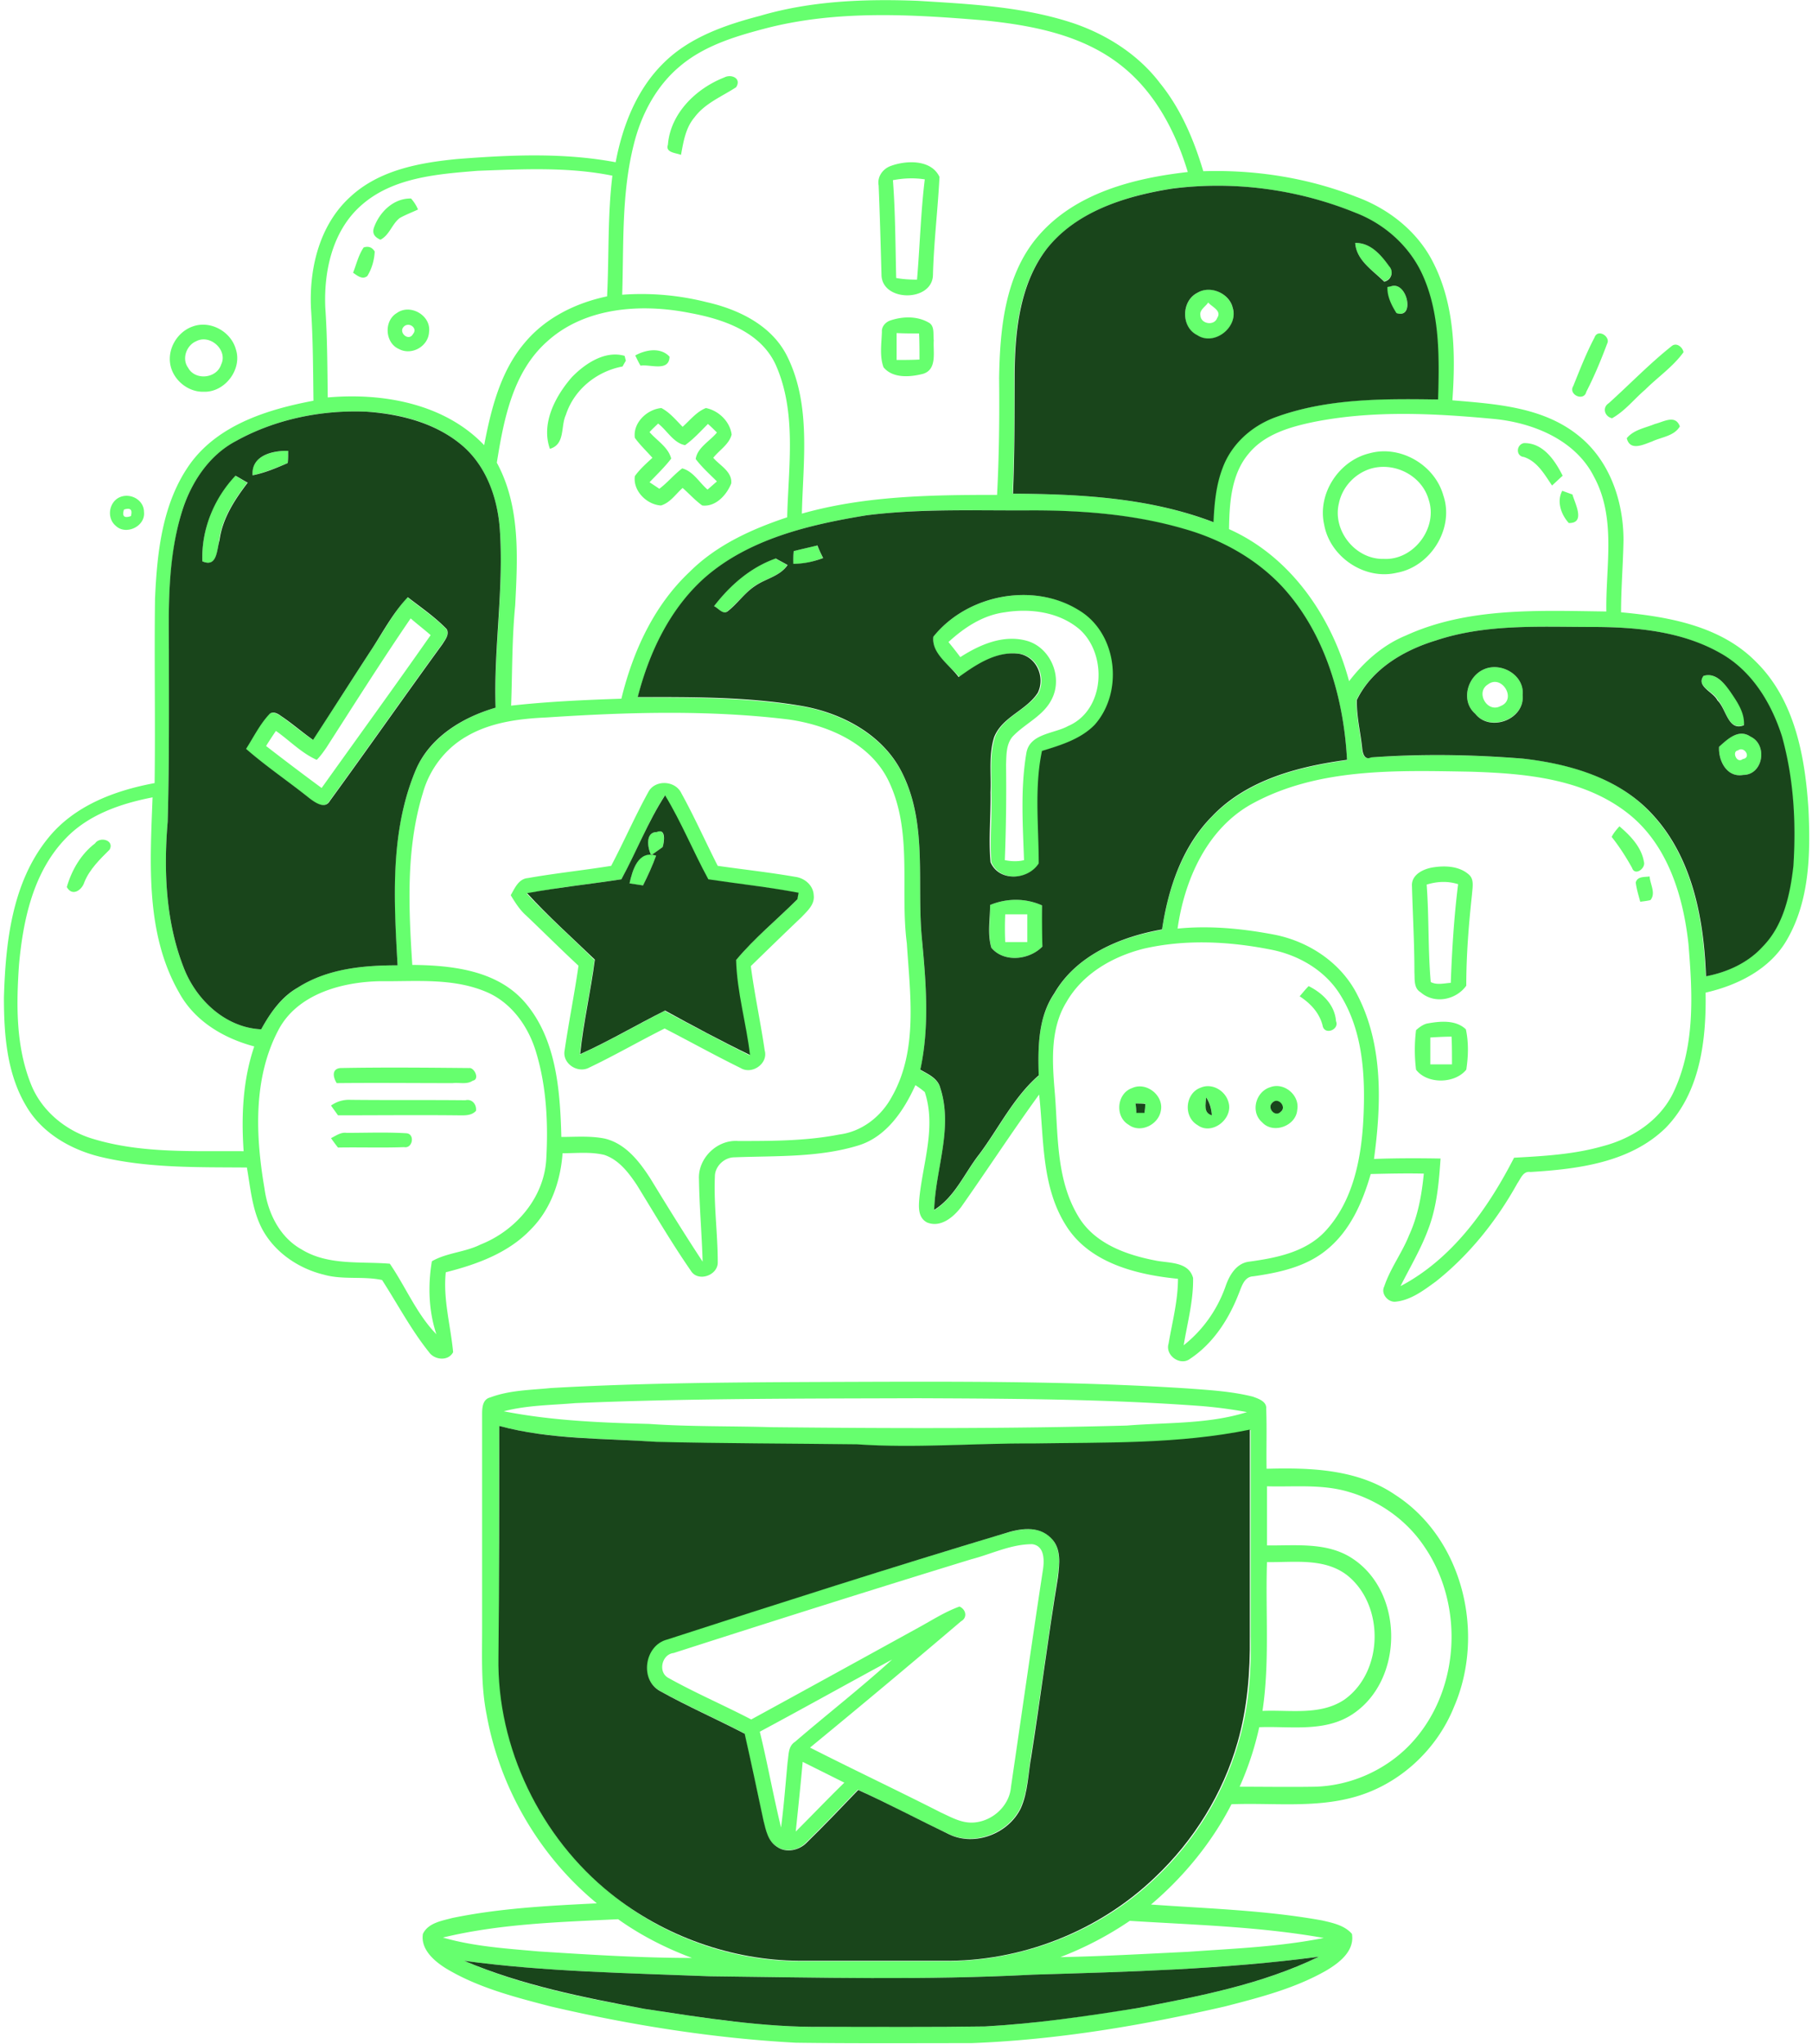
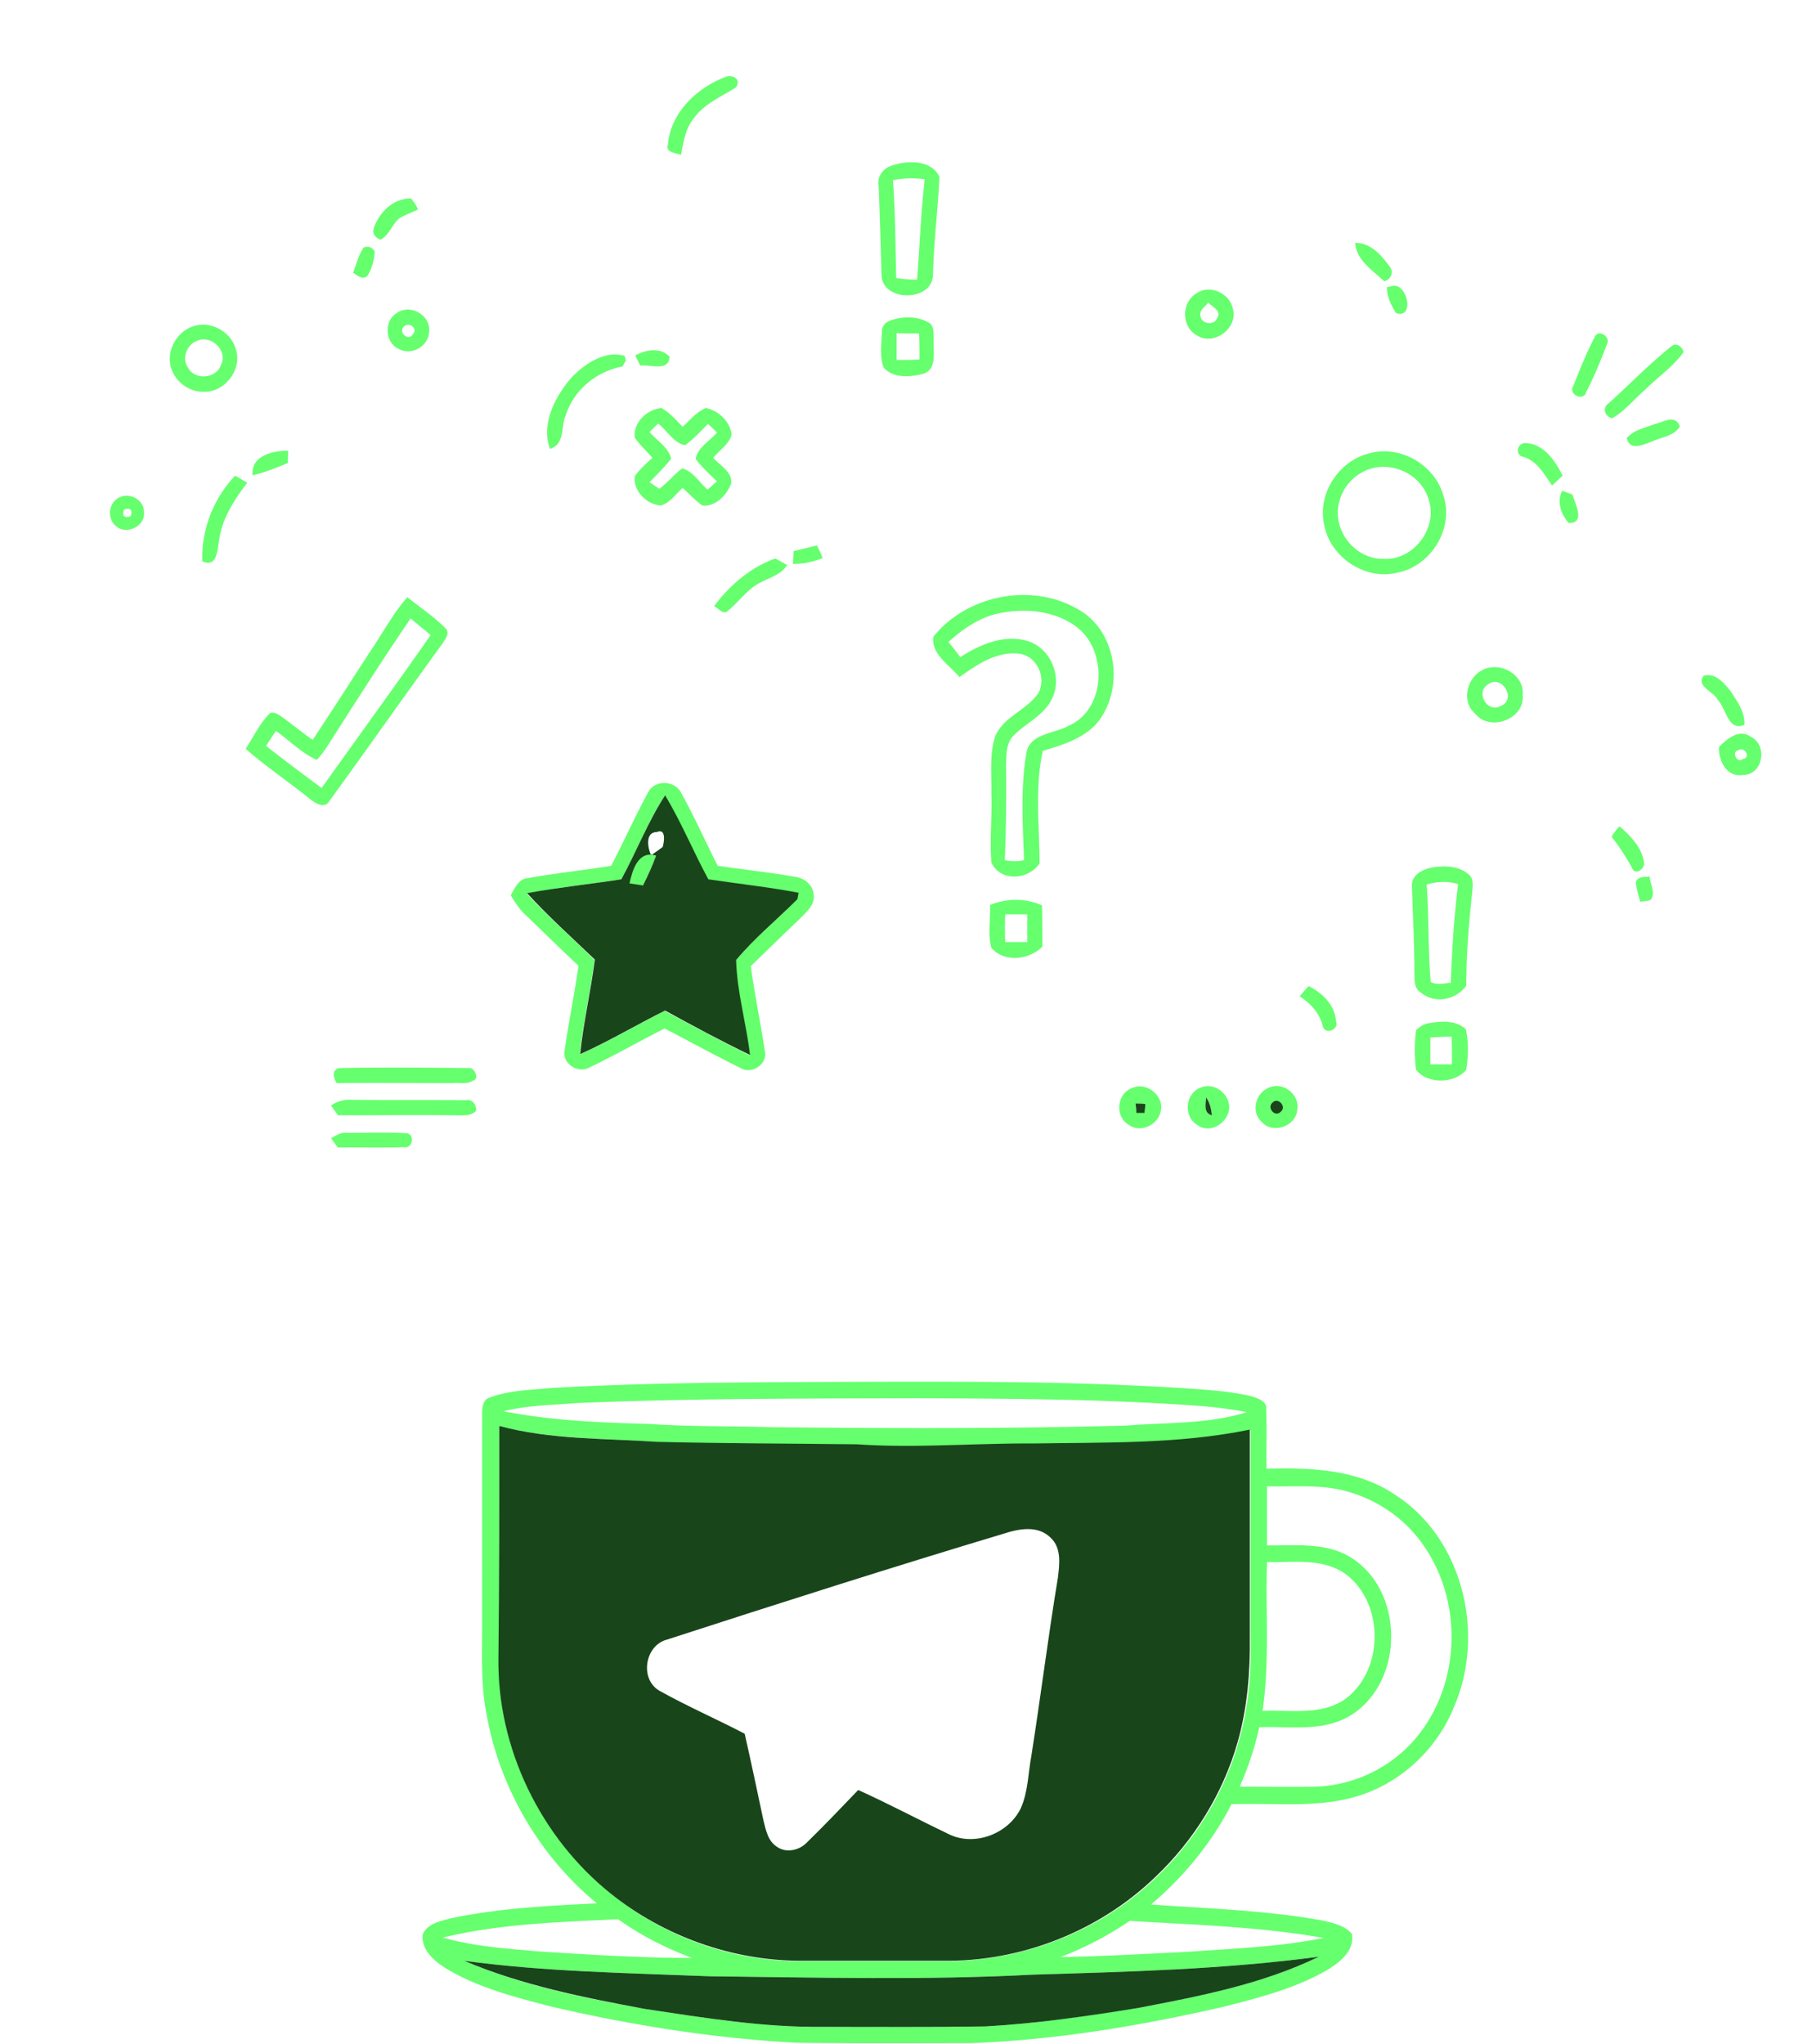
<svg xmlns="http://www.w3.org/2000/svg" width="336" height="379" fill="none">
  <g clip-path="url(#clip0)">
-     <path d="M170.197.151c9.692.605 19.536 1.058 28.85 4.158 6.209 2.116 12.04 5.82 16.054 11.111 3.861 4.762 6.285 10.507 8.026 16.327 9.617-.302 19.385 1.21 28.396 4.762 5.983 2.192 11.359 6.425 14.236 12.17 4.014 7.861 4.165 17.007 3.559 25.549 8.027.68 16.735 1.21 23.323 6.5 5.831 4.611 8.405 12.17 8.405 19.427-.075 4.459-.454 8.919-.454 13.379 8.935.831 18.552 2.57 25.065 9.222 7.193 7.105 9.086 17.687 9.692 27.363.379 8.088.227 16.78-3.937 24.037-3.105 5.518-9.163 8.541-15.145 9.902.151 8.768-.985 18.519-7.421 25.095-6.588 6.425-16.281 7.634-25.064 8.164-1.363-.227-1.818 1.285-2.424 2.116-3.861 6.954-8.935 13.304-15.144 18.217-2.196 1.587-4.544 3.401-7.345 3.704-1.439.226-2.878-1.436-2.196-2.797 1.135-3.402 3.331-6.274 4.619-9.524 1.666-3.628 2.347-7.559 2.726-11.414-3.332-.076-6.588 0-9.844.076-1.515 5.215-3.786 10.506-8.178 14.059-3.862 3.175-8.86 4.233-13.631 4.913-1.665.076-2.12 1.89-2.65 3.175-1.817 4.686-4.695 9.222-9.011 12.094-1.817 1.436-4.695-.605-4.013-2.797.681-4.006 1.741-7.936 1.741-12.018-7.723-.756-16.507-2.948-20.824-9.978-4.543-7.256-4.013-16.1-4.922-24.188-4.997 6.878-9.616 13.984-14.463 20.862-1.438 1.89-3.786 3.855-6.285 2.873-1.817-.907-1.59-3.1-1.439-4.762.682-6.425 3.105-13.002.985-19.427a14.828 14.828 0 00-1.742-1.285c-2.12 4.687-5.376 9.6-10.601 11.187-7.421 2.268-15.296 1.89-22.944 2.192-1.893 0-3.635 1.663-3.635 3.553-.227 5.291.53 10.582.53 15.874.076 2.494-3.71 3.779-4.998 1.587-3.559-5.14-6.739-10.582-9.995-15.874-1.515-2.267-3.332-4.686-6.058-5.593-2.575-.605-5.149-.302-7.724-.302-.378 5.215-2.196 10.431-5.906 14.135-4.165 4.384-10.071 6.5-15.75 7.936-.53 4.989.908 9.902 1.362 14.816-.908 1.738-3.483 1.436-4.467 0-3.332-4.158-5.83-8.92-8.708-13.379-3.484-.756-7.27 0-10.753-.983-4.695-1.134-9.087-4.082-11.434-8.39-1.893-3.553-2.196-7.559-2.878-11.49-9.162-.075-18.476.151-27.412-2.041-5.376-1.36-10.6-4.384-13.478-9.297C1.258 199.1.728 191.843.728 184.965c.303-10.28 1.514-21.392 8.254-29.631 4.846-5.971 12.343-8.768 19.688-10.129.151-11.414-.076-22.827.075-34.166.379-8.692 1.363-17.99 6.664-25.246 5.3-7.105 14.312-9.902 22.717-11.49-.076-5.669-.076-11.338-.454-17.007-.379-7.408 1.514-15.496 7.193-20.711 5.377-5.065 12.95-6.425 19.991-7.105 9.769-.756 19.613-1.21 29.305.604 1.288-6.803 3.938-13.606 9.011-18.519 4.771-4.686 11.359-6.954 17.72-8.617C150.357.151 160.353-.227 170.197.151zm-28.624 5.216c-5.452 1.436-11.055 3.175-15.447 6.878-4.468 3.704-7.27 9.071-8.633 14.665-2.272 9.07-1.817 18.443-2.12 27.74a49.256 49.256 0 0115.599 1.361c6.058 1.36 12.267 4.384 15.069 10.205 4.392 8.995 2.877 19.35 2.65 29.025 11.737-3.326 24.08-3.477 36.196-3.477.379-7.256.454-14.437.379-21.694.151-9.07 1.06-19.048 7.193-26.229 6.815-8.012 17.72-10.809 27.791-11.943-2.272-7.558-6.134-14.89-12.419-19.804-7.194-5.669-16.508-7.407-25.367-8.314-13.555-1.134-27.564-1.966-40.891 1.587zM88.567 31.672c-7.421.604-15.6 1.209-21.43 6.273-5.452 4.687-7.118 12.246-6.815 19.124.379 5.518.379 11.112.454 16.63 10.223-.907 21.657 1.134 29.002 8.844 1.288-6.728 3.03-13.758 7.573-19.049 3.862-4.61 9.465-7.332 15.22-8.541.379-7.483.076-14.967.985-22.374-8.179-1.663-16.66-1.21-24.99-.907zm105.558 14.437c-5.073 6.5-5.982 15.118-6.058 23.054.076 7.484 0 14.967-.303 22.375 12.57.075 25.368.755 37.181 5.29.151-3.4.454-6.802 1.665-9.977 1.515-4.384 5.225-7.785 9.542-9.373 9.692-3.628 20.218-3.628 30.44-3.401.228-7.861.379-16.1-3.029-23.433-2.347-5.14-6.966-9.146-12.267-11.187-10.752-4.384-22.641-5.971-34.151-4.46-8.405 1.361-17.416 4.158-23.02 11.112zm-92.609 17.158c-6.437 5.67-8.103 14.514-9.39 22.526 4.392 8.088 3.862 17.536 3.407 26.456-.605 6.198-.53 12.396-.757 18.595 6.815-.756 13.63-1.059 20.445-1.285 2.121-8.693 5.983-17.235 12.646-23.508 4.998-4.989 11.51-7.937 18.098-10.13.227-9.372 1.817-19.425-2.12-28.27-2.802-6.122-9.693-8.465-15.826-9.6-9.011-1.813-19.461-1.133-26.503 5.216zm-57.777 18.52c-4.998 2.72-8.33 7.71-9.996 13.076-2.499 8.315-2.499 17.083-2.423 25.701 0 10.582.076 21.24-.227 31.822-.757 9.071-.379 18.444 2.953 26.985 2.272 5.972 7.724 11.187 14.388 11.49 1.665-3.024 3.71-5.896 6.739-7.71 5.452-3.553 12.191-4.158 18.552-4.158-.757-12.018-1.439-24.717 3.332-36.131 2.65-6.123 8.708-9.826 14.842-11.641-.303-11.187 1.59-22.298.757-33.41-.455-5.442-2.423-11.111-6.588-14.89-4.922-4.385-11.586-6.199-18.022-6.577-8.406-.378-16.962 1.36-24.307 5.443zm199.909-3.553c-4.392.907-9.162 2.268-12.116 5.896-3.256 3.855-3.559 9.222-3.634 13.984 11.51 5.14 19.082 16.327 22.262 28.194 2.802-3.628 6.285-6.727 10.526-8.466 11.586-5.291 24.686-4.611 37.18-4.459-.151-8.315 1.893-17.234-2.272-24.944-3.407-6.803-11.131-9.978-18.325-10.734-11.207-1.058-22.565-1.663-33.621.529zm-82.917 17.31c-10.677 1.738-21.96 4.384-30.213 11.792-6.361 5.744-10.147 13.757-12.268 21.996 10.147 0 20.446 0 30.517 1.663 7.572 1.36 15.296 5.518 18.704 12.774 4.543 9.524 2.498 20.258 3.483 30.387.757 8.012 1.439 16.327-.303 24.264 1.439.831 3.256 1.587 3.71 3.401 2.424 7.483-.908 15.042-1.135 22.601 3.861-2.419 5.603-6.803 8.329-10.28 3.711-4.913 6.361-10.582 11.056-14.664-.152-5.216-.152-10.734 2.877-15.193 4.089-7.181 12.192-10.507 19.991-11.868 1.136-7.634 3.786-15.344 9.238-20.938 6.513-6.803 16.054-9.297 25.065-10.507-.606-11.413-4.014-23.281-11.813-31.898-4.922-5.367-11.51-8.919-18.477-10.96-9.086-2.646-18.552-3.477-28.017-3.402-10.223-.075-20.521-.453-30.744.832zm105.558 23.205c-5.982 1.815-11.888 5.292-14.766 11.036-.075 2.948.682 5.896.985 8.92.076.831.378 2.343 1.666 1.738a194.759 194.759 0 0128.169.227c8.784.907 17.946 3.628 24.004 10.356 7.421 8.012 9.541 19.426 9.92 30.008 3.937-.756 7.799-2.494 10.525-5.518 3.862-3.93 5.074-9.599 5.68-14.891.53-8.088.075-16.327-2.121-24.112-1.893-6.199-5.603-12.17-11.434-15.42-7.194-4.082-15.675-4.838-23.777-4.838-9.541 0-19.461-.605-28.851 2.494zm-164.925 14.287c-5.15.226-10.45.907-14.917 3.552-3.938 2.268-6.816 6.123-8.027 10.431-3.18 10.356-2.65 21.316-1.969 31.899 7.345.075 15.675.982 20.824 6.878 5.906 6.803 6.588 16.403 6.815 25.02 2.65 0 5.376-.227 8.027.302 3.862.907 6.436 4.233 8.481 7.408 3.18 5.216 6.361 10.356 9.692 15.42-.151-5.064-.605-10.204-.681-15.269-.227-3.855 3.332-7.407 7.269-7.105 6.285 0 12.646 0 18.78-1.21 4.164-.529 7.723-3.325 9.692-6.954 4.922-8.617 3.408-18.972 2.802-28.496-1.287-9.978 1.136-20.636-3.332-30.009-3.332-7.03-11.207-10.431-18.552-11.489-14.842-1.815-29.986-1.361-44.904-.378zm130.774 16.024c-8.329 4.611-12.494 14.06-13.781 23.13 5.982-.604 12.115 0 18.022 1.134 6.436 1.285 12.418 5.291 15.372 11.263 4.77 9.297 4.392 20.258 3.029 30.311 4.089-.151 8.178-.151 12.342-.076-.302 4.46-.681 8.92-2.271 13.077-1.363 3.704-3.408 7.105-5.149 10.582 9.616-5.064 16.204-14.361 21.051-23.81 5.452-.302 11.055-.605 16.356-2.116 5.603-1.437 10.904-4.914 13.327-10.28 3.938-8.542 3.408-18.217 2.65-27.288-.984-8.995-3.937-18.595-11.434-24.339-8.254-6.35-19.082-7.257-29.078-7.559-13.63-.227-28.169-.756-40.436 5.971zm-219.976 6.425c-5.982 6.199-7.875 15.042-8.632 23.357-.53 7.559-.606 15.42 2.347 22.525 2.045 4.838 6.512 8.391 11.434 9.827 9.011 2.721 18.552 2.192 27.866 2.268-.454-6.501-.151-13.228 1.97-19.427-5.68-1.511-11.056-4.686-13.934-9.977-6.285-10.961-5.376-24.037-4.922-36.207-5.83 1.134-11.889 3.175-16.129 7.634zm199.985 20.409c-5.755 1.436-11.358 4.611-14.387 9.902-3.029 4.914-2.65 10.961-2.196 16.479.681 7.861.151 16.251 4.392 23.281 2.953 4.989 8.784 7.105 14.236 8.163 2.499.529 6.209.151 7.042 3.251.076 4.233-1.06 8.314-1.742 12.472 3.559-2.797 6.21-6.577 7.724-10.809.682-2.041 1.969-4.385 4.392-4.687 4.998-.68 10.45-1.738 14.085-5.593 5.225-5.594 6.739-13.531 7.118-20.863.378-7.71 0-16.025-4.165-22.828-2.802-4.686-7.875-7.634-13.176-8.617-7.724-1.511-15.675-1.889-23.323-.151zM51.614 191.012c-4.695 8.919-4.24 19.577-2.575 29.328.606 4.535 2.802 9.071 6.891 11.338 4.922 3.024 10.904 2.192 16.356 2.646 2.954 4.309 4.998 9.373 8.633 13.077-1.439-4.309-1.59-9.071-.833-13.531 2.726-1.587 6.133-1.662 9.01-3.099 6.513-2.57 11.738-8.617 12.192-15.722.379-6.576.076-13.379-1.817-19.729-1.363-4.762-4.468-9.297-9.163-11.338-6.285-2.721-13.251-1.965-19.915-2.041-7.118.151-15.296 2.419-18.78 9.071z" fill="#66FF6E" />
    <path d="M134.303 14.362c1.287-.68 3.256.151 2.196 1.814-2.65 1.738-5.755 2.948-7.724 5.593-1.666 1.966-2.044 4.536-2.499 6.955-.833-.378-2.953-.378-2.423-1.89.455-5.82 5.225-10.431 10.45-12.472zM165.198 30.764c2.878-1.058 7.497-1.209 9.011 2.041-.303 6.047-1.06 12.17-1.211 18.217-.152 4.989-9.39 4.989-9.541 0-.152-5.593-.303-11.111-.53-16.63-.303-1.587.757-3.098 2.271-3.628zm.379 2.646c.454 6.047.454 12.094.606 18.141 1.287.227 2.574.303 3.862.303.53-6.199.681-12.397 1.438-18.595-1.969-.303-3.937-.227-5.906.151zM69.408 42.027c1.06-2.797 3.635-5.291 6.815-5.215.53.604.985 1.285 1.288 2.04-1.136.53-2.348.983-3.408 1.588-1.439 1.134-1.893 3.175-3.559 4.006-1.211-.53-1.59-1.285-1.136-2.419zM251.296 45.05c2.801-.075 4.77 2.193 6.285 4.234a1.72 1.72 0 01-.909 2.872c-2.12-2.04-5.149-3.855-5.376-7.105zM67.44 45.882c.908-.302 1.59 0 2.044.756-.076 1.587-.53 3.175-1.363 4.535-.909.756-1.893-.075-2.65-.604.605-1.512.984-3.25 1.968-4.687zM257.808 53.139c3.105-1.285 4.695 6.122 1.06 4.913-.909-1.436-1.742-3.1-1.666-4.838l.606-.075zM222.067 54.272c2.423-1.511 5.906.152 6.512 2.873 1.136 3.552-3.408 7.105-6.588 5.064-3.029-1.587-2.953-6.35.076-7.937zm.53 4.233c.075 1.588 2.574 1.966 3.104.454.909-1.36-.984-2.041-1.666-2.872-.454.755-1.666 1.36-1.438 2.418zM73.573 58.052c2.499-1.814 6.437.453 5.982 3.553-.151 2.645-3.256 4.384-5.603 3.099-2.575-1.134-2.802-5.216-.379-6.652zm1.515 2.343c-1.515 1.058.681 3.1 1.514 1.512.833-.983-.53-2.117-1.514-1.512zM165.123 59.413c2.271-.756 4.922-.832 7.042.377 1.211.605.833 2.193.984 3.326-.151 2.117.682 5.367-1.969 6.198-2.347.605-5.603.908-7.345-1.209-.757-2.04-.378-4.384-.303-6.576-.075-.983.682-1.814 1.591-2.117zm1.135 2.343v4.989c1.439 0 2.802 0 4.241-.076 0-1.587 0-3.25-.076-4.838-1.363 0-2.726 0-4.165-.075zM35.711 60.546c3.256-1.21 7.118.907 8.027 4.233 1.212 3.704-2.045 8.013-5.982 7.861-2.878.076-5.528-2.116-6.134-4.837-.681-3.1 1.287-6.274 4.09-7.257zm.682 2.721c-1.818.756-2.726 3.25-1.515 4.914 1.288 2.419 5.3 2.04 6.134-.605 1.287-2.646-2.045-5.67-4.62-4.309zM295.669 62.587c.606-1.738 3.029-.151 2.348 1.134-1.136 3.024-2.348 5.971-3.862 8.92-.454 1.89-3.408.528-2.423-1.059 1.211-3.023 2.423-6.122 3.937-8.995zM309.981 64.174c.909-.755 2.045.227 2.196 1.134-1.969 2.721-4.77 4.611-7.118 6.954-2.044 1.739-3.71 3.931-6.134 5.292-1.363-.303-1.893-1.966-.605-2.797 3.937-3.553 7.572-7.332 11.661-10.583zM117.795 65.913c1.893-1.058 4.695-1.587 6.361.227-.076 2.872-3.635 1.36-5.376 1.663-.303-.454-.757-1.436-.985-1.89zM106.058 69.92c2.423-2.495 6.134-4.99 9.769-3.931l.227.907c-.152.227-.455.756-.606 1.058-4.846.907-9.011 4.309-10.526 8.995-.984 2.116-.075 5.442-2.953 6.274-1.666-4.687.985-9.751 4.089-13.304zM117.72 81.182c-.379-2.797 2.271-5.291 4.922-5.518 1.59.831 2.726 2.268 3.937 3.477 1.363-1.21 2.575-2.797 4.316-3.477 2.348.454 4.468 2.494 4.771 4.913-.454 1.814-2.272 2.873-3.408 4.309 1.212 1.436 3.559 2.57 3.332 4.762-.833 2.116-2.877 4.384-5.376 4.082-1.363-.983-2.423-2.193-3.635-3.25-1.287 1.133-2.272 2.72-4.013 3.25-2.65-.152-5.225-2.722-4.846-5.443.908-1.285 2.12-2.343 3.256-3.401-1.136-1.285-2.348-2.42-3.256-3.704zm2.726-1.058c1.363 1.587 3.483 2.796 4.013 4.913-1.212 1.587-2.65 2.948-4.013 4.384l1.817 1.21c1.514-1.134 2.726-2.646 4.24-3.78 2.045.53 3.181 2.646 4.695 3.93.455-.377 1.288-1.133 1.742-1.511-1.363-1.36-2.802-2.646-3.938-4.157.303-2.117 2.651-3.326 3.938-4.914-.53-.529-1.06-1.058-1.666-1.587-1.363 1.36-2.65 2.797-4.24 3.93-2.121-.377-3.332-2.72-4.998-4.006-.379.378-1.212 1.134-1.59 1.588zM306.877 78.612c1.59-.378 3.786-1.814 4.619.453-1.06 1.814-3.408 1.966-5.15 2.797-1.514.53-4.089 1.89-4.694-.605 1.287-1.587 3.407-1.89 5.225-2.645zM282.569 84.735c-1.514-.152-1.438-2.268 0-2.57 3.559-.076 5.755 3.174 7.194 6.047-.681.604-1.287 1.21-1.969 1.814-1.439-2.117-2.726-4.46-5.225-5.291zM46.843 88.136c-.379-3.628 3.786-4.61 6.588-4.535 0 .756-.076 1.511-.076 2.267-2.045.832-4.24 1.739-6.512 2.268zM253.946 84.054c5.679-1.587 12.116 2.117 13.706 7.861 2.044 6.047-2.347 13.153-8.633 14.287-5.982 1.436-12.418-2.948-13.478-8.92-1.288-5.745 2.726-11.867 8.405-13.228zm-.076 2.948c-2.801.983-4.997 3.402-5.603 6.35-1.212 5.064 3.104 10.431 8.329 10.28 5.528.302 10.072-5.745 8.33-10.96-1.287-4.612-6.588-7.182-11.056-5.67zM37.529 104.085c-.227-5.82 2.044-11.64 6.058-15.873.605.302 1.665.982 2.271 1.285-2.423 3.174-4.694 6.651-5.225 10.658-.378 1.814-.303 5.14-3.104 3.93zM290.899 96.98c-1.439-1.588-2.272-4.006-1.212-5.972.455.151 1.439.53 1.893.68.455 1.664 2.499 5.367-.681 5.292zM22.157 92.218c1.969-.907 4.543.453 4.543 2.721.303 2.646-3.332 4.384-5.225 2.57-1.741-1.436-1.287-4.384.682-5.291zm.833 2.267c-.379 1.21 0 1.663 1.287 1.21.303-1.21-.076-1.587-1.287-1.21zM147.176 102.195c1.439-.378 2.878-.68 4.316-1.058.303.605.833 1.739 1.06 2.343-1.741.681-3.634 1.134-5.527 1.059.075-.756.075-1.588.151-2.344zM132.41 112.4c2.953-3.931 6.739-7.181 11.358-8.844.53.302 1.666.907 2.196 1.209-1.363 2.117-4.013 2.495-5.982 3.855-1.893 1.285-3.256 3.251-5.073 4.687-.833.756-1.666-.529-2.499-.907zM173.073 118.069c6.286-7.861 18.628-10.204 27.261-4.838 7.042 4.309 8.178 15.118 2.802 21.165-2.651 2.721-6.285 3.779-9.769 4.838-1.514 6.878-.605 13.908-.605 20.862-2.045 3.099-7.346 3.477-8.936-.227-.303-4.308.152-8.617 0-12.925.076-3.402-.378-6.954.682-10.28 1.438-3.78 5.982-4.989 8.102-8.239 1.363-2.873-.227-6.577-3.407-7.181-4.241-.605-8.027 1.965-11.283 4.308-1.893-2.267-5.301-4.308-4.847-7.483zm2.802.983a70.498 70.498 0 012.196 2.796c3.635-2.343 8.027-4.233 12.343-3.023 4.316 1.209 6.664 6.576 4.695 10.658-1.514 3.25-4.998 4.611-7.345 7.105-1.212 1.436-1.136 3.402-1.212 5.216.076 5.896 0 11.792-.227 17.687 1.136.227 2.347.303 3.559 0-.227-6.651-.681-13.379.454-19.955.682-3.553 5.15-3.477 7.724-4.913 6.891-2.948 7.345-13.379 2.045-17.99-3.786-3.175-9.087-3.855-13.782-3.099-4.089.529-7.572 2.872-10.45 5.518zM69.105 120.11c2.12-3.175 3.938-6.576 6.437-9.373 2.423 1.965 5.073 3.704 7.193 5.896.682.907-.227 1.965-.757 2.797-7.042 9.675-13.857 19.426-20.9 29.101-.908 1.587-2.801.302-3.786-.529-3.862-3.099-8.026-5.896-11.737-9.146 1.363-2.117 2.499-4.46 4.24-6.35.606-.755 1.59-.151 2.197.227 2.044 1.436 3.937 3.024 5.982 4.46 3.786-5.669 7.42-11.414 11.131-17.083zm-8.632 18.595c-.53.756-1.06 1.511-1.742 2.192-2.877-1.285-5.073-3.629-7.572-5.367-.606.907-1.212 1.814-1.818 2.797a526.71 526.71 0 0010.299 7.785c6.74-9.448 13.554-18.821 20.218-28.345-1.212-1.059-2.499-2.041-3.71-3.099-5.377 7.861-10.526 16.024-15.675 24.037zM275.148 124.116c3.181-1.436 7.573 1.058 7.194 4.762.454 4.46-6.058 6.879-8.784 3.477-2.726-2.343-1.514-6.878 1.59-8.239zm.758 2.797c-2.348 1.436-.152 5.367 2.347 4.006 3.105-1.209.227-5.971-2.347-4.006zM315.888 125.325c2.196-.68 3.786 1.361 4.997 2.797 1.212 1.89 2.726 3.931 2.575 6.274-3.029 1.285-3.332-2.948-4.922-4.611-.757-1.587-4.089-2.494-2.65-4.46zM318.765 138.478c1.514-1.436 3.635-3.402 5.831-1.89 3.256 1.512 2.347 7.105-1.363 7.105-3.029.53-4.619-2.645-4.468-5.215zm3.483.68c-1.136.151-.227 2.495.909 1.588 1.666-.227.303-2.495-.909-1.588zM120.218 146.868c1.212-2.343 4.998-2.192 6.134.227 2.423 4.384 4.468 8.995 6.739 13.455 4.771.68 9.617 1.209 14.388 2.041 1.742.226 3.332 1.587 3.407 3.401.228 1.739-1.211 2.948-2.271 4.082-3.181 3.023-6.285 6.047-9.39 9.07.682 5.216 1.817 10.432 2.575 15.647.681 2.419-2.348 4.535-4.468 3.25-4.771-2.343-9.39-4.913-14.085-7.332-4.694 2.344-9.238 4.989-14.008 7.257-2.121 1.134-4.998-.756-4.544-3.175.757-5.215 1.818-10.431 2.575-15.722-3.256-3.024-6.437-6.198-9.693-9.298-1.211-1.058-2.044-2.418-2.877-3.779.757-1.285 1.438-3.024 3.18-3.175 5.149-.907 10.298-1.436 15.448-2.267 2.423-4.611 4.467-9.298 6.89-13.682zm-4.997 16.176c-5.831.907-11.737 1.512-17.568 2.646 4.013 4.308 8.405 8.163 12.57 12.321-.757 5.895-2.12 11.64-2.726 17.536 5.376-2.419 10.525-5.442 15.75-8.088 5.225 2.797 10.45 5.594 15.751 8.239-.682-5.896-2.423-11.64-2.575-17.612 3.408-4.082 7.573-7.483 11.359-11.263.075-.302.151-.907.227-1.209-5.528-1.134-11.131-1.663-16.735-2.494-2.877-5.14-5.073-10.507-8.027-15.572-3.104 4.838-5.225 10.432-8.026 15.496zM298.85 155.183c.378-.756.909-1.361 1.439-1.965 2.044 1.738 4.089 3.855 4.543 6.576.379 1.209-1.666 2.721-2.196 1.134-1.136-2.041-2.347-3.931-3.786-5.745z" fill="#66FF6E" />
-     <path d="M120.749 158.584c-.682-1.36-1.136-4.308 1.06-4.308 1.666-.756 1.363 1.89 1.06 2.797l-2.12 1.511zM17.613 156.392c.909-1.36 3.635-.604 2.726 1.134-1.817 1.814-3.71 3.628-4.694 6.047-.455 1.512-2.272 2.721-3.257.907.91-3.174 2.65-6.122 5.225-8.088z" fill="#66FF6E" />
    <path d="M116.735 163.8c.53-2.494 1.59-6.274 4.922-5.14-.681 1.89-1.514 3.704-2.423 5.518-.833-.076-1.666-.227-2.499-.378zM261.821 164.329c-.151-2.116 2.045-3.175 3.786-3.477 2.272-.378 4.998-.302 6.815 1.361.985.907.606 2.418.53 3.628-.605 5.593-1.06 11.263-1.06 16.932-1.893 2.645-5.906 3.477-8.481 1.209-1.287-.756-1.06-2.419-1.136-3.704 0-5.291-.302-10.582-.454-15.949zm2.726-.302c.455 6.047.227 12.094.757 18.065 1.136.605 2.499.227 3.711.152.227-6.123.606-12.246 1.363-18.293-1.893-.605-3.862-.529-5.831.076zM303.317 163.649c.303-1.21 1.666-.983 2.575-1.134.076 1.436 1.212 3.099.151 4.384-.605.151-1.287.227-1.893.302-.303-1.133-.681-2.343-.833-3.552zM183.599 167.806c3.105-1.285 6.588-1.285 9.617.076.076 2.57.076 5.14.076 7.634-2.424 2.495-7.118 3.024-9.466.227-.681-2.495-.151-5.291-.227-7.937zm2.802 1.739a57.96 57.96 0 000 5.14h4.089v-5.14h-4.089zM240.997 184.738c.53-.605 1.06-1.285 1.666-1.89 2.575 1.285 4.847 3.477 5.074 6.501.681 1.587-2.196 2.721-2.499.756-.606-2.344-2.272-4.082-4.241-5.367zM264.547 189.802c2.423-.453 5.377-.756 7.27 1.059.53 2.418.454 5.064.075 7.483-2.12 2.645-7.269 2.721-9.314 0a29.781 29.781 0 010-7.332c.606-.529 1.212-.983 1.969-1.21zm.682 2.57v4.989h4.013c0-1.738 0-3.477-.076-5.14-1.211 0-2.574.076-3.937.151zM63.123 198.041c7.951-.151 15.902-.075 23.853 0 .984-.151 2.044 2.117.681 2.344-1.06.756-2.498.302-3.71.453-7.194 0-14.312-.075-21.505 0-.682-1.058-.985-2.645.681-2.797zM209.951 201.745c2.65-1.209 5.906 1.436 5.3 4.233-.454 2.57-3.786 4.233-5.982 2.57-2.574-1.512-2.196-5.82.682-6.803zm.605 2.873c.076.453.152 1.285.152 1.663h1.514c.076-.378.152-1.21.152-1.663h-1.818zM222.672 201.67c2.12-.907 4.619.604 5.149 2.796.833 3.024-3.104 6.123-5.755 4.158-2.726-1.588-2.271-5.972.606-6.954zm.985 1.814c-.076 1.285-.53 2.872 1.06 3.326-.076-1.134-.303-2.344-1.06-3.326zM235.545 201.594c2.575-.983 5.528 1.512 4.998 4.233-.227 2.948-4.468 4.535-6.512 2.268-2.196-1.89-1.212-5.669 1.514-6.501zm.379 2.872c-1.06.983.53 2.722 1.59 1.663 1.136-.907-.606-2.721-1.59-1.663zM61.382 204.996a5.708 5.708 0 013.634-1.059c7.118.076 14.16 0 21.279.076 1.211-.302 2.12.756 1.968 1.965-.908.983-2.271.832-3.483.832-7.345-.076-14.69 0-22.111 0-.303-.454-.984-1.361-1.287-1.814zM61.382 211.043c.908-.454 1.817-1.134 2.877-.983 3.71 0 7.421-.151 11.131.076 1.59.151 1.136 2.872-.454 2.57-4.089.151-8.178 0-12.267.075a34.923 34.923 0 01-1.287-1.738zM102.121 257.378c17.113-.982 34.302-1.058 51.492-1.133 22.187-.076 44.449-.227 66.636 1.209 4.013.302 8.103.529 12.04 1.512 1.06.378 2.65.907 2.499 2.267.151 3.704 0 7.408.076 11.112 8.178-.227 16.886.075 23.853 4.837 12.645 8.164 16.734 25.852 10.904 39.306-3.181 7.937-10.071 14.362-18.401 16.705-7.497 2.117-15.296 1.059-22.868 1.361-3.635 7.105-8.86 13.455-14.918 18.595 10.601.756 21.278 1.058 31.728 2.948 1.969.453 4.165.907 5.528 2.494.53 3.175-2.348 5.367-4.771 6.803-5.83 3.326-12.343 4.989-18.779 6.652-15.448 3.553-31.122 6.198-47.024 6.803-10.829 0-21.657.075-32.561-.076-15.296-.831-30.517-3.25-45.434-6.727-6.664-1.739-13.479-3.477-19.385-7.03-2.196-1.36-4.771-3.552-4.317-6.425.985-2.041 3.484-2.419 5.452-2.948 8.784-1.814 17.795-2.267 26.806-2.721-10.677-8.768-18.022-21.467-20.445-34.997-1.06-5.292-.833-10.658-.833-15.95V262.67c0-1.285-.076-3.175 1.515-3.553 3.634-1.361 7.496-1.361 11.207-1.739zm-8.708 4.309c8.859 1.738 17.946 2.116 26.957 2.343 7.497.529 15.069.378 22.641.605 21.96.227 43.996.302 65.955-.303 7.421-.604 15.069-.226 22.263-2.494a84.436 84.436 0 00-8.632-1.134c-17.417-1.285-34.833-1.36-52.325-1.436-21.203.076-42.405 0-63.608.907-4.392.378-8.935.378-13.251 1.512zm-.833 2.721c-.076 14.286 0 28.572 0 42.934-.379 16.781 7.723 33.486 20.899 43.917 9.769 7.937 22.263 12.397 34.909 12.397h26.503c14.463.151 29.002-5.443 39.452-15.496 7.193-6.803 12.57-15.496 15.296-25.02 1.893-6.349 2.423-13.077 2.272-19.653v-38.323c-13.252 2.721-26.882 2.343-40.361 2.57-10.828-.151-21.657.907-32.485.151-12.343-.151-24.762-.151-37.105-.453-9.844-.832-19.839-.454-29.38-3.024zm142.359 11.187v10.96c5.301.076 11.132-.68 15.827 2.419 9.616 6.274 9.616 22.677-.076 28.951-5.149 3.326-11.434 2.116-17.189 2.343a57.134 57.134 0 01-3.635 11.036c4.619 0 9.238.075 13.857 0 6.967-.151 13.858-3.326 18.477-8.617 8.557-9.751 9.238-25.171 1.969-35.829-3.256-4.913-8.33-8.542-14.009-10.205-4.998-1.511-10.223-.907-15.221-1.058zm-.832 41.649c5.073-.226 10.752.907 15.22-2.116 7.269-5.216 7.421-17.537.454-23.055-4.24-3.25-9.844-2.343-14.842-2.418-.302 9.221.531 18.443-.832 27.589zM82.13 359.271c5.755 1.663 11.813 2.041 17.719 2.57 9.465.605 18.931 1.21 28.472 1.21-4.846-1.814-9.465-4.158-13.706-7.181-10.828.529-21.884.831-32.485 3.401zm114.493 3.629c7.876-.151 15.751-.605 23.626-.983 8.405-.605 16.886-.907 25.216-2.57-11.889-2.116-24.004-2.419-35.969-3.175a63.162 63.162 0 01-12.873 6.728zm-5.073 3.25c-19.915 1.058-39.906.529-59.897.302-15.221-.604-30.441-.831-45.586-2.872 10.677 4.611 22.112 6.879 33.47 8.919 11.056 1.663 22.111 3.477 33.318 3.326 9.92-.075 19.84.076 29.835-.075 9.466-.529 18.855-1.966 28.245-3.402 11.434-2.192 23.096-4.384 33.621-9.524-17.568 2.343-35.287 2.797-53.006 3.326z" fill="#66FF6E" />
-     <path d="M186.174 284.363c2.801-.831 6.36-1.587 8.632.756 1.969 1.89 1.666 4.838 1.287 7.332-1.741 10.961-3.18 22.072-4.922 33.032-.53 3.251-.605 6.652-1.968 9.751-2.272 4.687-8.481 7.106-13.252 4.838-5.679-2.646-11.207-5.594-16.886-8.239-3.181 3.326-6.361 6.652-9.617 9.826-1.363 1.437-3.711 1.89-5.377.756-1.741-1.058-2.12-3.174-2.574-4.913-1.136-5.367-2.272-10.734-3.483-16.1-5.225-2.722-10.602-5.065-15.751-7.937-3.786-2.117-2.802-8.466 1.363-9.524 20.824-6.728 41.648-13.304 62.548-19.578zm-6.058 4.762c-18.477 5.67-36.878 11.49-55.203 17.386-2.196.227-2.953 3.552-.984 4.611 4.998 2.796 10.298 5.064 15.372 7.71 10.374-5.669 20.672-11.339 30.971-17.008 2.499-1.36 4.922-2.948 7.648-3.93 1.211.529 1.514 2.041.303 2.721a2090.697 2090.697 0 01-28.018 23.432c8.027 4.082 16.205 7.937 24.231 12.019 1.818.831 3.635 1.89 5.68 1.89 3.634 0 7.042-2.948 7.345-6.577 1.969-13.379 3.862-26.758 5.906-40.137.303-1.814.379-4.611-1.968-4.913-3.938 0-7.497 1.814-11.283 2.796zm-39.225 31.974c1.439 5.896 2.499 11.868 3.938 17.764.53-4.007.833-8.088 1.211-12.095.227-1.36.076-2.948 1.363-3.779 5.982-5.14 12.192-9.978 18.022-15.269-8.253 4.46-16.356 8.995-24.534 13.379zm6.664 18.519c3.029-3.023 5.982-6.122 9.011-9.07l-7.724-3.855c-.379 4.233-.833 8.541-1.287 12.925z" fill="#66FF6E" />
-     <path d="M194.124 46.109c5.528-6.954 14.615-9.751 23.096-11.112 11.51-1.511 23.399.076 34.151 4.46 5.301 2.041 9.844 6.047 12.267 11.187 3.408 7.257 3.257 15.571 3.029 23.433-10.222-.152-20.748-.227-30.44 3.401-4.317 1.663-7.951 4.989-9.542 9.373-1.211 3.175-1.514 6.652-1.665 9.978-11.813-4.536-24.686-5.216-37.181-5.291.303-7.484.303-14.967.303-22.375.076-7.936.985-16.553 5.982-23.054zm57.172-1.058c.227 3.25 3.256 5.064 5.376 7.18a1.72 1.72 0 00.909-2.872c-1.515-2.116-3.484-4.384-6.285-4.308zm6.512 8.088l-.53.075c-.076 1.739.757 3.402 1.666 4.838 3.559 1.21 1.968-6.198-1.136-4.913zm-35.742 1.133c-3.029 1.512-3.104 6.35-.075 7.862 3.18 2.116 7.723-1.512 6.588-5.065-.606-2.645-4.09-4.233-6.513-2.797zM43.738 81.787c7.345-4.082 15.978-5.82 24.307-5.443 6.437.454 13.1 2.192 18.022 6.577 4.165 3.779 6.134 9.372 6.588 14.89.833 11.187-1.136 22.299-.757 33.41-6.21 1.815-12.267 5.518-14.842 11.641-4.77 11.414-4.013 24.037-3.332 36.131-6.36 0-13.024.605-18.552 4.158-3.029 1.738-5.073 4.686-6.74 7.71-6.663-.303-12.115-5.518-14.387-11.49-3.331-8.541-3.71-17.99-2.953-26.985.303-10.582.227-21.24.227-31.823-.075-8.617-.151-17.385 2.424-25.7 1.665-5.366 4.997-10.43 9.995-13.076zm3.105 6.35c2.271-.454 4.392-1.362 6.512-2.269.076-.755.076-1.511.076-2.267-2.802-.076-6.891.831-6.588 4.535zm-9.314 15.948c2.801 1.21 2.65-2.192 3.18-3.93.53-4.007 2.802-7.484 5.225-10.658-.606-.303-1.666-.983-2.272-1.285-4.013 4.233-6.36 10.053-6.133 15.873zm31.576 16.025c-3.71 5.669-7.345 11.414-11.055 17.083-2.045-1.436-3.938-3.099-5.982-4.46-.606-.453-1.59-.982-2.196-.227-1.742 1.89-2.878 4.233-4.24 6.35 3.71 3.25 7.874 6.047 11.736 9.146.985.756 2.878 2.117 3.786.529 7.043-9.675 13.858-19.426 20.9-29.101.454-.756 1.363-1.814.757-2.797-2.196-2.268-4.77-4.006-7.194-5.896-2.65 2.797-4.467 6.198-6.512 9.373zM160.731 95.544c10.222-1.285 20.521-.832 30.743-.907 9.39 0 18.931.755 28.018 3.401 6.966 1.965 13.554 5.594 18.476 10.96 7.8 8.618 11.207 20.485 11.813 31.899-9.011 1.209-18.628 3.704-25.064 10.507-5.528 5.593-8.103 13.379-9.238 20.937-7.724 1.361-15.902 4.763-19.991 11.868-3.029 4.46-3.029 10.053-2.878 15.193-4.695 4.082-7.421 9.827-11.056 14.664-2.726 3.477-4.467 7.861-8.329 10.28.227-7.559 3.559-15.117 1.136-22.601-.455-1.814-2.272-2.57-3.711-3.401 1.742-7.937 1.06-16.252.303-24.264-.984-10.129 1.06-20.938-3.483-30.386-3.408-7.257-11.056-11.414-18.704-12.775-10.071-1.738-20.294-1.663-30.516-1.663 2.12-8.239 5.906-16.251 12.267-21.996 8.254-7.332 19.537-9.978 30.214-11.716zm-13.555 6.651c-.076.756-.076 1.588-.076 2.344 1.893 0 3.711-.378 5.528-1.059-.303-.604-.833-1.738-1.06-2.343-1.514.378-2.953.681-4.392 1.058zM132.41 112.4c.833.378 1.666 1.663 2.575.907 1.817-1.436 3.104-3.401 5.073-4.686 1.969-1.361 4.543-1.739 5.982-3.855-.53-.303-1.666-.908-2.196-1.21-4.695 1.663-8.481 4.989-11.434 8.844zm40.663 5.669c-.378 3.099 3.029 5.216 4.695 7.483 3.256-2.343 7.043-4.913 11.283-4.308 3.18.604 4.771 4.308 3.408 7.181-2.121 3.326-6.588 4.459-8.103 8.239-1.06 3.326-.53 6.878-.681 10.28.075 4.308-.379 8.617 0 12.925 1.59 3.704 6.966 3.326 8.935.227 0-6.954-.833-14.059.606-20.862 3.483-1.058 7.194-2.192 9.768-4.838 5.377-6.047 4.241-16.856-2.802-21.165-8.481-5.366-20.824-3.023-27.109 4.838zm10.526 49.737c0 2.646-.53 5.367.227 7.937 2.348 2.797 7.042 2.268 9.466-.227-.076-2.57-.076-5.064-.076-7.634-3.029-1.361-6.512-1.361-9.617-.076zM266.289 118.749c9.314-3.099 19.234-2.494 28.926-2.494 8.103 0 16.584.756 23.777 4.838 5.831 3.25 9.466 9.221 11.435 15.42 2.196 7.861 2.65 16.024 2.12 24.112-.606 5.291-1.818 10.961-5.679 14.891-2.726 3.024-6.588 4.762-10.526 5.518-.379-10.582-2.499-21.996-9.92-30.008-6.133-6.728-15.296-9.373-24.004-10.356-9.39-.756-18.779-.907-28.169-.227-1.287.605-1.59-.907-1.666-1.738-.303-2.948-1.06-5.896-.984-8.92 2.801-5.744 8.708-9.222 14.69-11.036zm8.86 5.367c-3.105 1.361-4.317 5.896-1.591 8.239 2.726 3.477 9.239 1.058 8.784-3.477.379-3.704-4.013-6.198-7.193-4.762zm40.739 1.21c-1.439 1.965 1.817 2.947 2.574 4.535 1.666 1.587 1.969 5.82 4.922 4.611.152-2.344-1.287-4.384-2.574-6.274-1.136-1.587-2.726-3.553-4.922-2.872zm2.877 13.152c-.151 2.57 1.439 5.745 4.468 5.216 3.71 0 4.619-5.594 1.363-7.106-2.196-1.512-4.241.454-5.831 1.89z" fill="#19451B" />
    <path d="M115.221 163.044c2.802-5.14 4.922-10.658 8.102-15.571 3.029 4.989 5.225 10.431 8.027 15.571 5.528.832 11.207 1.436 16.735 2.495-.076.302-.152.907-.227 1.209-3.787 3.779-7.951 7.181-11.359 11.263.152 5.971 1.893 11.716 2.575 17.612-5.301-2.57-10.526-5.367-15.751-8.239-5.3 2.645-10.374 5.669-15.75 8.088.606-5.896 1.969-11.641 2.726-17.537-4.241-4.082-8.633-8.012-12.57-12.321 5.755-1.058 11.661-1.663 17.492-2.57zm5.528-4.46l2.12-1.511c.303-.907.681-3.553-1.06-2.797-2.196 0-1.742 2.948-1.06 4.308zm-4.014 5.216c.833.151 1.666.227 2.499.378.909-1.814 1.742-3.628 2.423-5.518-3.331-1.058-4.392 2.721-4.922 5.14zM223.657 203.484c.681.983.984 2.192 1.06 3.326-1.59-.454-1.136-2.041-1.06-3.326zM210.556 204.618c.455 0 1.363 0 1.818.075 0 .378-.076 1.21-.152 1.663h-1.514c0-.529-.076-1.36-.152-1.738zM235.924 204.467c1.06-1.134 2.726.755 1.59 1.662-1.06 1.134-2.65-.68-1.59-1.662zM92.58 264.408c9.541 2.57 19.46 2.268 29.229 2.948 12.343.302 24.761.302 37.104.454 10.829.755 21.657-.227 32.486-.152 13.478-.226 27.108.152 40.36-2.57v38.324c.076 6.651-.454 13.303-2.272 19.653-2.726 9.524-8.102 18.216-15.296 25.019-10.45 10.054-24.913 15.723-39.452 15.496h-26.503c-12.57-.076-25.064-4.535-34.908-12.396-13.1-10.432-21.203-27.137-20.9-43.917.152-14.287.152-28.573.152-42.859zm93.594 19.955c-20.9 6.274-41.724 12.926-62.472 19.653-4.165 1.059-5.149 7.408-1.363 9.525 5.149 2.872 10.525 5.215 15.75 7.936 1.212 5.367 2.348 10.734 3.484 16.101.454 1.814.833 3.855 2.574 4.913 1.666 1.134 4.013.605 5.377-.756 3.256-3.175 6.436-6.501 9.616-9.827 5.68 2.57 11.207 5.518 16.887 8.24 4.77 2.267 10.98-.152 13.251-4.838 1.363-3.024 1.363-6.501 1.969-9.751 1.742-11.036 3.105-22.072 4.922-33.032.303-2.494.682-5.442-1.287-7.332-2.348-2.419-5.907-1.739-8.708-.832z" fill="#19451B" />
    <path d="M191.55 366.15c17.719-.529 35.438-.983 53.006-3.326-10.601 5.14-22.187 7.332-33.621 9.524-9.39 1.512-18.779 2.873-28.245 3.402-9.919.151-19.839.075-29.835.075-11.207.152-22.262-1.663-33.318-3.326-11.358-2.116-22.793-4.384-33.47-8.919 15.069 2.041 30.365 2.268 45.586 2.872 19.991.227 39.982.756 59.897-.302z" fill="#19451B" />
  </g>
  <defs>
    <clipPath id="clip0">
      <path fill="#fff" transform="translate(.5)" d="M0 0h335v379H0z" />
    </clipPath>
  </defs>
</svg>